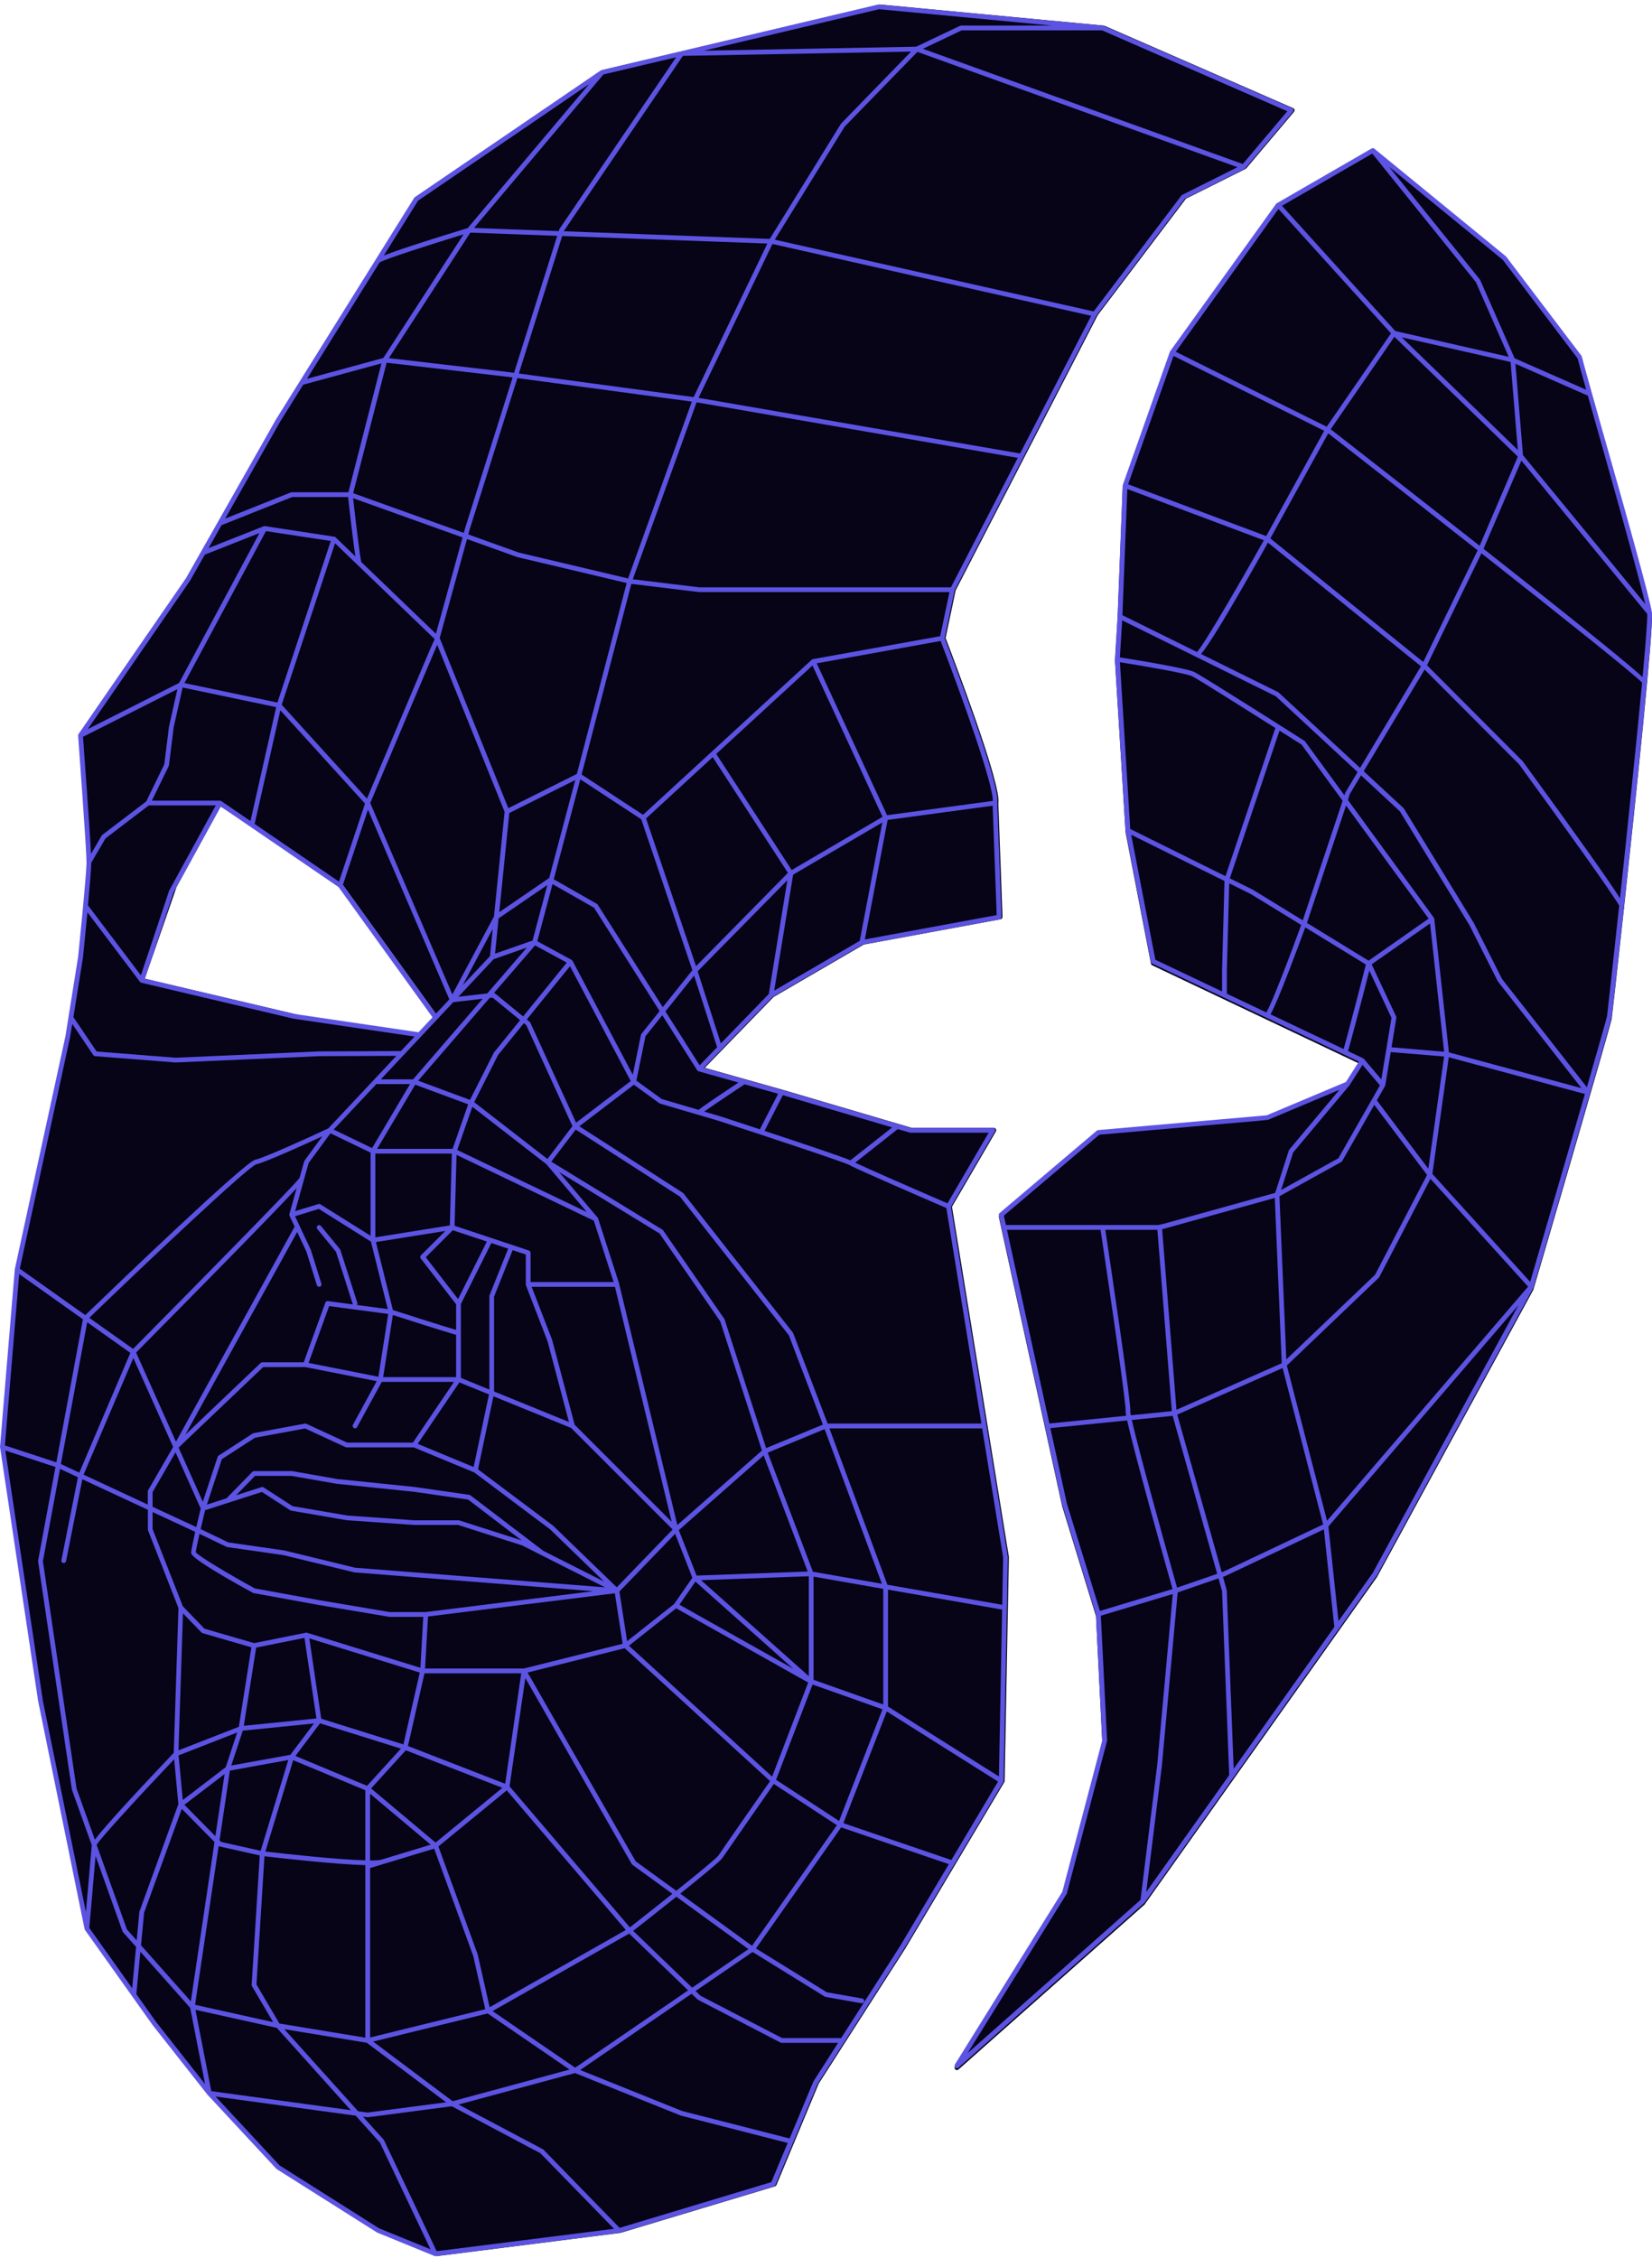
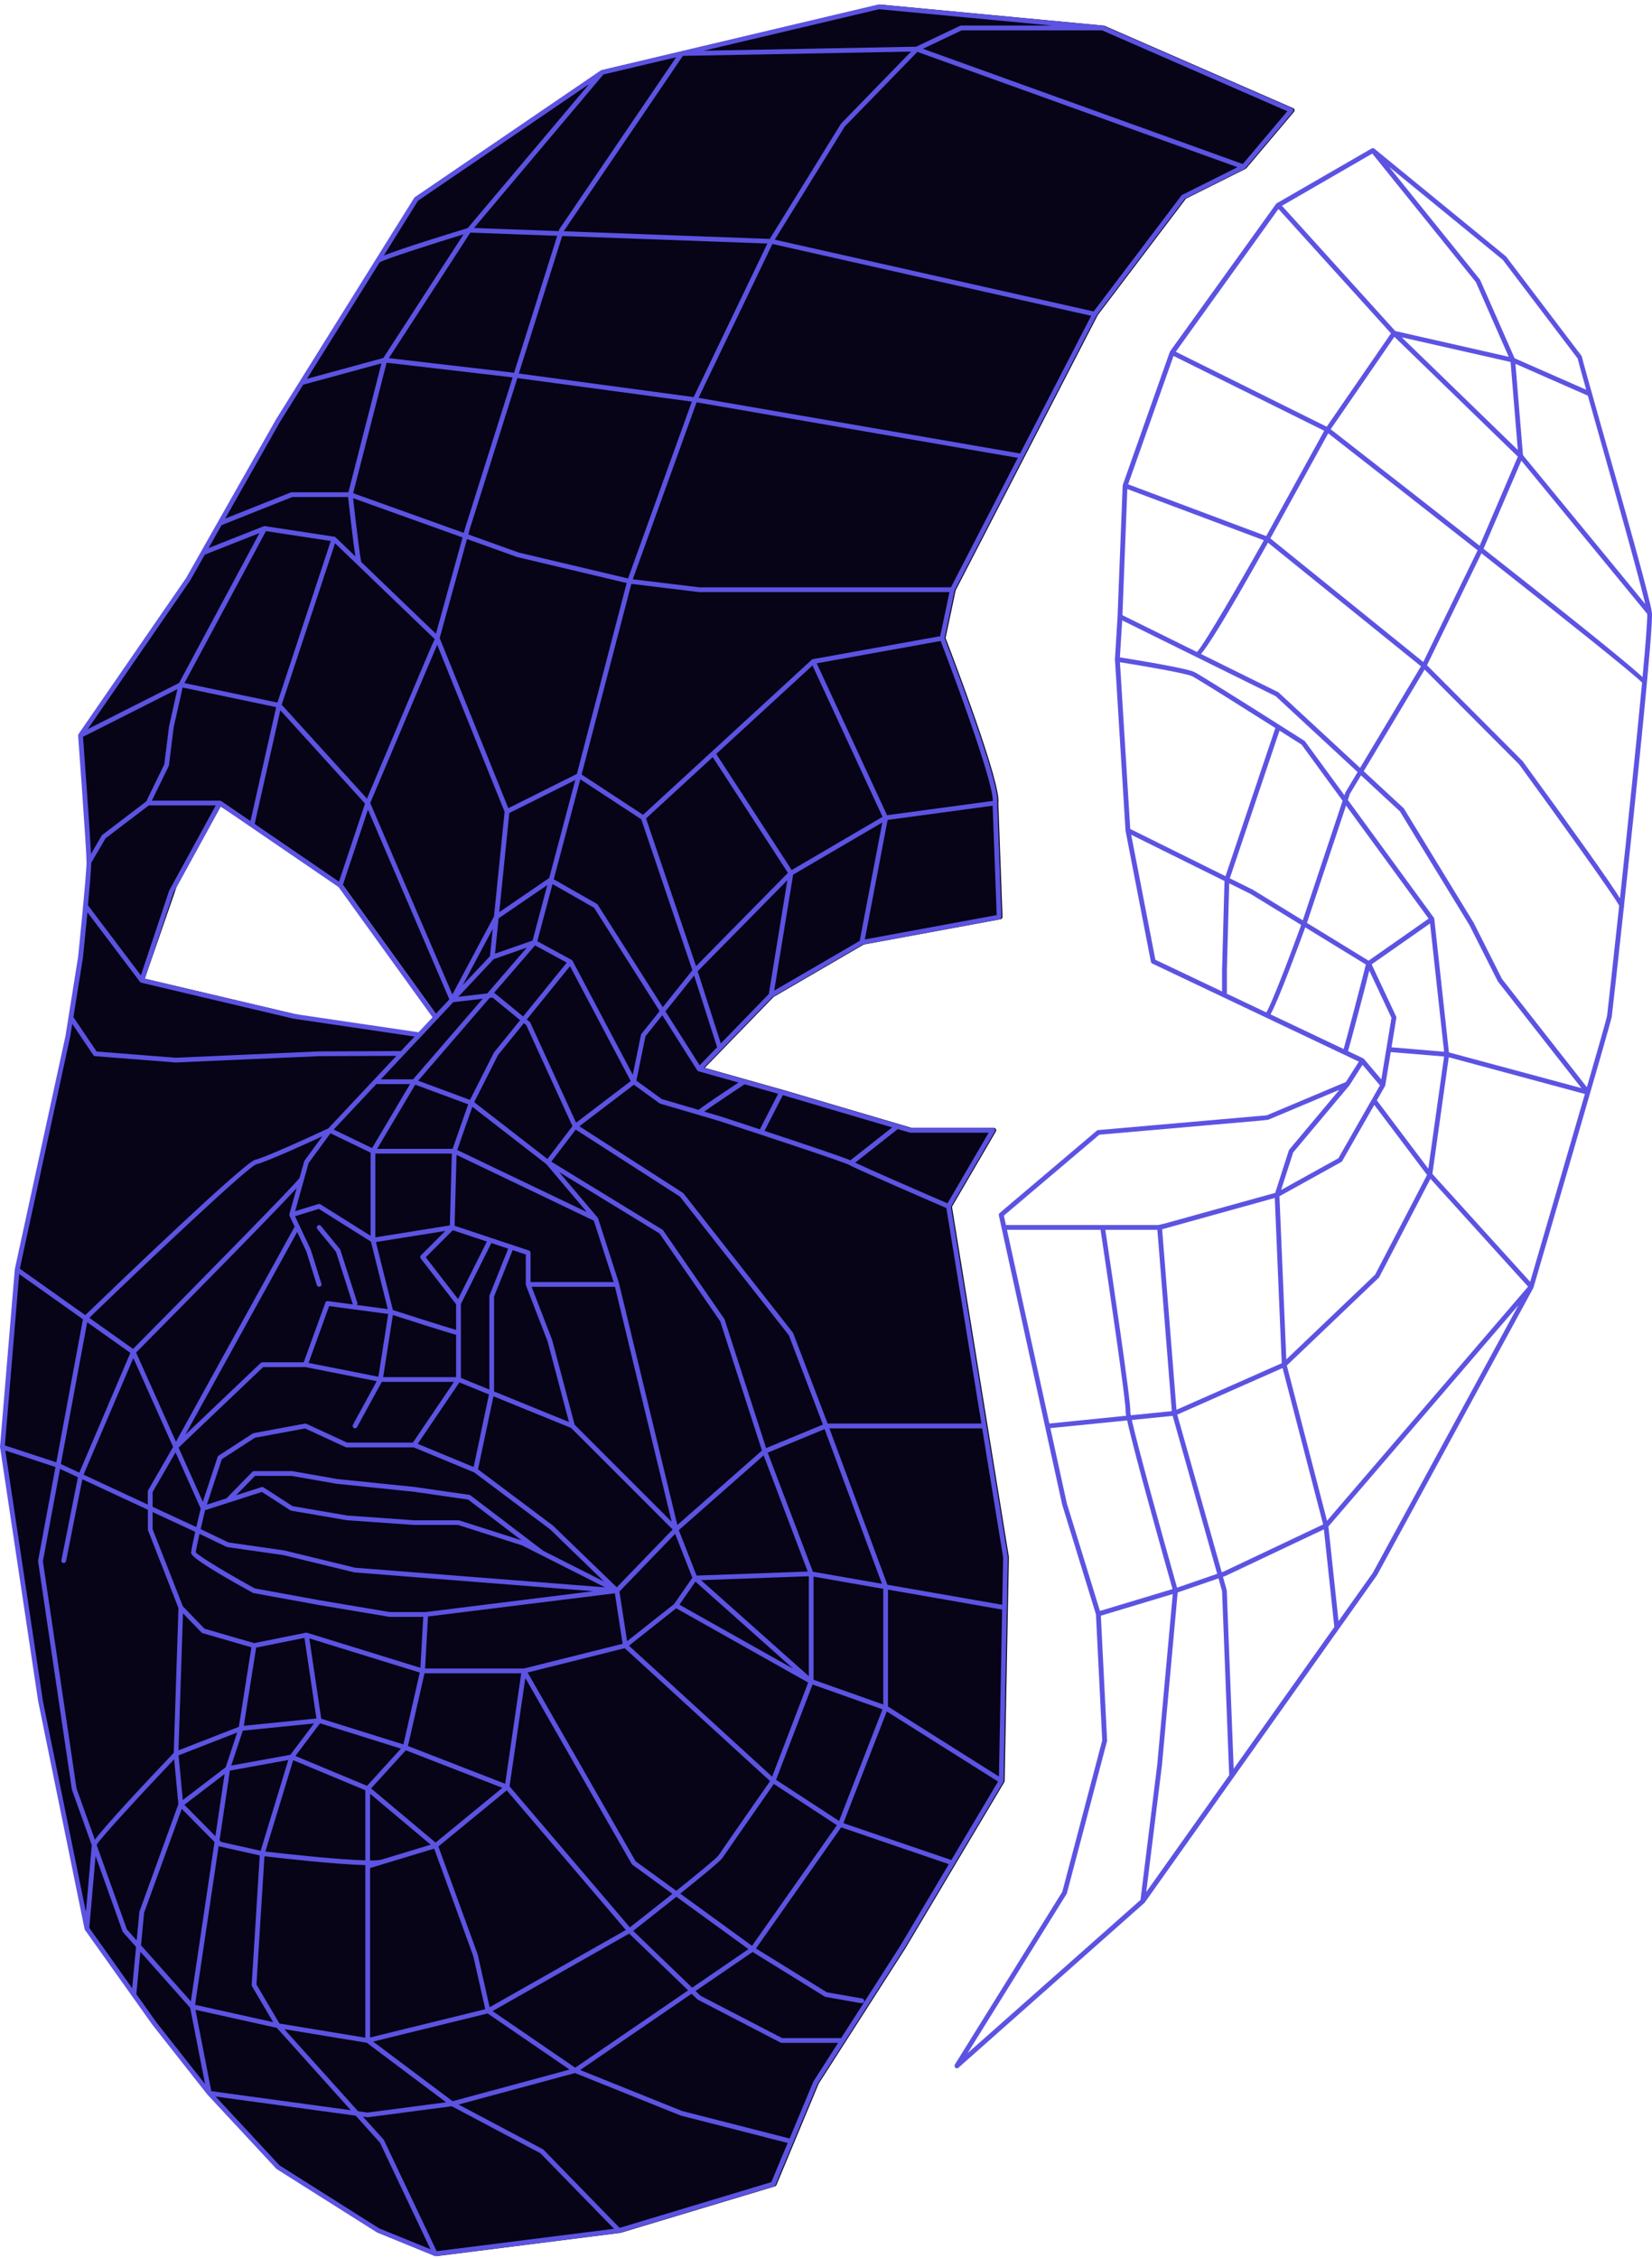
<svg xmlns="http://www.w3.org/2000/svg" width="251" height="343" viewBox="0 0 251 343" fill="none">
  <path d="M2.401 192.778L10.101 157.36L10.557 154.488L12.018 145.351C12.033 145.228 13.299 132.836 13.299 130.956C13.299 129.075 12.033 111.908 12.018 111.734C12.018 111.734 12.018 111.734 12.018 111.727C12.018 111.684 12.018 111.648 12.033 111.604C12.033 111.59 12.047 111.583 12.047 111.568C12.055 111.546 12.062 111.525 12.076 111.503L28.423 87.797L42.071 63.729L45.667 57.963L63.078 30.054C63.107 30.011 63.136 29.974 63.179 29.946L91.416 10.703C91.416 10.703 91.43 10.703 91.437 10.696C91.452 10.688 91.474 10.681 91.488 10.674C91.502 10.674 91.517 10.659 91.531 10.652L133.582 0.691C133.618 0.684 133.662 0.684 133.698 0.684L167.709 3.888C167.709 3.888 167.752 3.903 167.766 3.91C167.781 3.91 167.803 3.91 167.817 3.917L196.473 16.425C196.574 16.468 196.654 16.562 196.683 16.671C196.712 16.779 196.683 16.902 196.603 16.989L189.36 25.569C189.345 25.591 189.324 25.598 189.302 25.612C189.287 25.627 189.273 25.641 189.251 25.648L180.184 30.184L166.79 47.864L145.196 89.678L143.669 96.904C144.697 99.581 152.201 119.193 151.68 121.985L152.317 139.26C152.317 139.26 152.317 139.289 152.31 139.304C152.31 139.325 152.31 139.354 152.295 139.376C152.295 139.398 152.281 139.419 152.266 139.441C152.259 139.463 152.244 139.477 152.23 139.499C152.216 139.521 152.201 139.535 152.179 139.55C152.165 139.564 152.143 139.579 152.129 139.586C152.107 139.6 152.085 139.608 152.056 139.615C152.042 139.615 152.035 139.629 152.02 139.629L131.23 143.471L117.532 151.435L107.082 162.192L119.015 165.556L138.539 171.315H151C151.13 171.315 151.246 171.387 151.311 171.495C151.376 171.604 151.376 171.749 151.311 171.857L144.639 183.294L153.286 236.48L152.642 270.48C152.642 270.48 152.642 270.494 152.642 270.502C152.642 270.552 152.628 270.596 152.606 270.639C152.606 270.639 152.606 270.654 152.606 270.661L137.518 296.009L124.392 316.482L117.973 331.876C117.93 331.977 117.85 332.049 117.742 332.086L94.361 339.124C94.361 339.124 94.332 339.132 94.31 339.139L94.26 339.153L66.342 342.684C66.342 342.684 66.313 342.684 66.298 342.684C66.255 342.684 66.204 342.676 66.161 342.655L57.441 339.095L42.209 329.474C42.209 329.474 42.158 329.438 42.136 329.416L31.716 318.203L31.68 318.167L23.329 307.569L13.06 293.137C13.032 293.094 13.01 293.05 13.003 293L5.94 258.341L0.165 219.848C0.165 219.848 0.165 219.841 0.165 219.834C0.165 219.827 0.165 219.819 0.165 219.812C0.165 219.798 0.165 219.783 0.165 219.769L2.416 192.778H2.401ZM50.69 155.414L64.417 156.962L66.219 153.989L52.093 134.421L33.525 122.499L26.831 134.71L21.997 148.65L50.682 155.414H50.69Z" fill="#060416" />
-   <path d="M161.413 287.61L167.477 264.62L166.522 245.478L161.391 228.811L152.252 187.077L152.093 186.354L151.767 184.871C151.738 184.741 151.781 184.603 151.89 184.516L166.652 172.009C166.71 171.958 166.782 171.929 166.855 171.922L192.464 169.679L204.498 164.615L206.467 161.526L175.075 146.624C174.974 146.573 174.894 146.479 174.873 146.364L171.016 126.434L169.409 100.405L169.807 93.916L170.582 74.03C170.582 74.03 170.589 73.957 170.603 73.921L177.753 53.709C177.753 53.709 177.76 53.695 177.767 53.687C177.767 53.687 177.767 53.68 177.767 53.673C177.767 53.673 177.774 53.666 177.782 53.658C177.782 53.644 177.789 53.637 177.796 53.622L193.904 31.225C193.904 31.225 193.926 31.211 193.933 31.204C193.94 31.197 193.948 31.182 193.955 31.175C193.962 31.168 193.977 31.16 193.991 31.153C193.998 31.153 194.006 31.139 194.02 31.131L208.406 22.827C208.42 22.819 208.435 22.819 208.449 22.812C208.471 22.805 208.486 22.798 208.507 22.79C208.514 22.79 208.529 22.783 208.536 22.783C208.551 22.783 208.565 22.783 208.58 22.783C208.601 22.783 208.623 22.783 208.645 22.783C208.659 22.783 208.666 22.783 208.681 22.783C208.695 22.783 208.703 22.798 208.717 22.798C208.739 22.805 208.761 22.812 208.775 22.827C208.782 22.827 208.797 22.834 208.804 22.841L228.798 39.197C228.798 39.197 228.841 39.234 228.856 39.255L240.304 54.331C240.304 54.331 240.304 54.338 240.304 54.346C240.311 54.36 240.318 54.375 240.325 54.389C240.34 54.418 240.354 54.447 240.362 54.476C240.362 54.476 240.362 54.476 240.362 54.483C240.47 55.018 241.708 59.402 243.271 64.951C246.455 76.12 250.768 91.406 250.985 93.338C251.223 95.501 248.633 120.437 246.751 137.849C246.751 137.871 246.773 137.907 246.773 137.921C246.773 137.972 246.751 138.015 246.73 138.059C245.717 147.427 244.913 154.567 244.884 154.712C244.566 156.31 233.48 194.188 233.002 195.802C233.002 195.802 233.002 195.809 233.002 195.816C233.002 195.816 233.002 195.83 232.995 195.838C232.995 195.852 232.988 195.867 232.981 195.881L209.216 239.539L173.925 289.259C173.925 289.259 173.889 289.302 173.867 289.317L145.631 314.332C145.565 314.39 145.479 314.427 145.392 314.427C145.305 314.427 145.225 314.398 145.16 314.34C145.023 314.224 144.994 314.029 145.088 313.87L161.42 287.617L161.413 287.61Z" fill="#060416" />
  <path d="M-0.001 219.812C-0.001 219.812 -0.001 219.783 -0.001 219.769L2.249 192.778L9.949 157.36L10.405 154.488L11.867 145.351C11.881 145.228 13.147 132.836 13.147 130.956C13.147 129.075 11.881 111.908 11.867 111.734C11.867 111.734 11.867 111.734 11.867 111.727C11.867 111.684 11.867 111.648 11.881 111.604C11.881 111.59 11.896 111.583 11.896 111.568C11.903 111.546 11.91 111.525 11.925 111.503L28.271 87.797L41.919 63.729L45.516 57.963L62.926 30.054C62.955 30.011 62.984 29.974 63.028 29.946L91.264 10.703C91.264 10.703 91.278 10.703 91.285 10.696C91.3 10.688 91.322 10.681 91.336 10.674C91.351 10.674 91.365 10.659 91.38 10.652L133.43 0.691C133.466 0.684 133.51 0.684 133.546 0.684L167.557 3.888C167.557 3.888 167.6 3.903 167.615 3.91C167.629 3.91 167.651 3.91 167.665 3.917L196.321 16.425C196.422 16.468 196.502 16.562 196.531 16.671C196.56 16.779 196.531 16.902 196.451 16.989L189.208 25.569C189.193 25.591 189.172 25.598 189.15 25.612C189.135 25.627 189.121 25.641 189.099 25.648L180.032 30.184L166.638 47.864L145.044 89.678L143.518 96.904C144.545 99.581 152.049 119.193 151.528 121.985L152.165 139.26C152.165 139.26 152.165 139.289 152.158 139.304C152.158 139.325 152.158 139.354 152.143 139.376C152.143 139.398 152.129 139.419 152.114 139.441C152.107 139.463 152.093 139.477 152.078 139.499C152.064 139.521 152.049 139.535 152.027 139.55C152.013 139.564 151.991 139.579 151.977 139.586C151.955 139.6 151.933 139.608 151.904 139.615C151.89 139.615 151.883 139.629 151.868 139.629L131.078 143.471L117.38 151.435L106.931 162.192L118.863 165.556L138.387 171.315H150.848C150.978 171.315 151.094 171.387 151.159 171.495C151.224 171.604 151.224 171.749 151.159 171.857L144.487 183.294L153.135 236.48L152.491 270.48C152.491 270.48 152.491 270.494 152.491 270.502C152.491 270.552 152.476 270.596 152.454 270.639C152.454 270.639 152.454 270.654 152.454 270.661L137.367 296.009L124.24 316.482L117.821 331.876C117.778 331.977 117.698 332.049 117.59 332.086L94.209 339.124C94.209 339.124 94.18 339.132 94.158 339.139L94.108 339.153L66.19 342.684C66.19 342.684 66.161 342.684 66.147 342.684C66.103 342.684 66.052 342.676 66.009 342.655L57.289 339.095L42.057 329.474C42.057 329.474 42.006 329.438 41.984 329.416L31.564 318.203L31.528 318.167L23.177 307.569L12.909 293.137C12.88 293.094 12.858 293.05 12.851 293L5.788 258.341L0.013 219.848C0.013 219.848 0.013 219.841 0.013 219.834C0.013 219.827 0.013 219.819 0.013 219.812H-0.001ZM32.107 317.625L53.295 320.518L42.057 308.01L29.697 305.269L32.107 317.625ZM66.349 341.931L93.29 338.531L82.11 327.058L68.643 319.918L55.914 321.589C55.914 321.589 55.885 321.589 55.864 321.589C55.842 321.589 55.835 321.589 55.813 321.589L55.147 321.495L58.295 324.996C58.295 324.996 58.339 325.054 58.353 325.083L66.342 341.924L66.349 341.931ZM104.55 302.317L95.598 293.694L74.837 305.464L87.392 314.058L104.55 302.317ZM127.156 277.229L117.575 270.965C116.396 272.657 110.332 281.36 109.753 282.221C109.434 282.698 106.475 285.129 103.356 287.625L114.261 295.546L127.156 277.222V277.229ZM151.629 270.596L134.733 259.954L128.14 276.918L144.545 282.517L151.637 270.603L151.629 270.596ZM152.259 244.48L134.921 241.449V259.209L151.774 269.829L152.259 244.48ZM96.141 163.249L97.386 157.179C97.4 157.121 97.422 157.071 97.458 157.027L100.222 153.577L90.265 137.886L83.948 134.283L81.639 142.964L86.842 145.793C86.842 145.793 86.857 145.807 86.864 145.814C86.886 145.829 86.908 145.851 86.929 145.872C86.944 145.887 86.958 145.901 86.973 145.923C86.973 145.93 86.987 145.937 86.994 145.945L96.148 163.256L96.141 163.249ZM116.808 150.987L119.63 133.697L106.004 147.529L109.521 158.481L116.801 150.987H116.808ZM165.791 47.966L117.358 37.057L106.135 60.43L154.987 68.88L165.791 47.966ZM91.683 11.31L72.022 34.626L84.889 35.103L84.968 34.858C84.968 34.858 84.997 34.792 85.012 34.764L102.726 8.699L91.676 11.31H91.683ZM46.637 57.536L58.237 54.375L70.43 35.595C65.43 37.129 58.252 39.422 57.666 39.871L46.645 57.536H46.637ZM44.387 75.499L33.663 79.767L31.694 83.239L40.074 79.933C40.074 79.933 40.074 79.933 40.081 79.933C40.139 79.912 40.197 79.904 40.255 79.912L50.784 81.518C50.784 81.518 50.798 81.525 50.805 81.525C50.82 81.525 50.834 81.525 50.849 81.525C50.9 81.539 50.943 81.568 50.979 81.604L54.004 84.513C53.801 83.239 53.461 80.678 52.889 75.492H44.38L44.387 75.499ZM13.871 131.05C13.857 131.99 13.625 134.688 13.364 137.502L21.404 148.144L25.703 135.267L32.787 122.332H22.613L16.027 127.346L13.864 131.05H13.871ZM57.854 163.943H62.76L73.332 151.703L68.875 152.217L57.861 163.943H57.854ZM12.047 223.682L19.805 205.489L13.249 200.837L9.247 222.373L12.047 223.675V223.682ZM27.772 273.402L34.299 268.411L36.036 263.152L27.135 266.624L27.772 273.402ZM95.092 293.152L76.994 271.941L66.61 280.456L72.58 296.855L74.396 304.878L95.092 293.144V293.152ZM102.162 287.654L96.083 283.241C96.04 283.212 96.011 283.176 95.982 283.125L79.816 254.883L77.421 271.326L95.7 292.746C97.675 291.198 99.998 289.368 102.162 287.646V287.654ZM122.793 255.563L102.741 244.285L95.562 249.964L117.315 269.851L122.793 255.556V255.563ZM79.592 155.414L75.669 160.254L72.051 167.408L83.174 176.031L86.973 171.047L79.961 155.711L79.592 155.407V155.414ZM71.458 35.335L59.084 54.397L77.088 56.495L78.101 56.632L84.664 35.82L71.458 35.335ZM78.832 56.733L105.389 60.314L116.591 36.992L85.417 35.849L78.832 56.733ZM78.608 57.428L71.378 80.36L71.154 81.178L78.817 83.927L95.425 87.862L105.114 61.002L78.615 57.428H78.608ZM78.608 84.621L70.959 81.879L66.805 96.912L77.233 122.752L87.646 117.551L95.215 88.556L78.608 84.621ZM50.9 82.53L42.802 107.04L55.755 121.298L64.374 100.912C65.285 98.757 65.734 97.707 65.995 97.216C65.995 97.172 65.995 97.129 66.009 97.093L66.023 97.049L50.907 82.523L50.9 82.53ZM68.274 151.797L55.907 122.984L52.093 134.413L66.219 153.982L68.274 151.797ZM80.055 143.926L75.004 145.691L69.642 151.399L74.034 150.893L80.055 143.919V143.926ZM66.429 97.925C65.17 100.869 59.446 114.418 56.254 121.971L68.73 151.045L75.054 139.188L76.668 123.309L66.421 97.925H66.429ZM70.3 149.641L74.447 145.228L74.866 141.083L70.3 149.641ZM51.507 133.907L55.458 122.058L42.592 107.893L38.692 125.147L51.5 133.907H51.507ZM66.233 96.261L70.278 81.633L53.649 75.672C54.062 79.34 54.706 84.715 54.894 85.366L66.233 96.261ZM77.385 123.483L75.858 138.544L83.42 133.372C83.42 133.372 83.434 133.372 83.441 133.372L87.4 118.484L77.385 123.49V123.483ZM75.756 139.492L75.214 144.852L80.916 142.856L83.159 134.428L75.764 139.485L75.756 139.492ZM81.299 143.594L75.062 150.806C75.105 150.82 75.148 150.842 75.185 150.871L79.483 154.387L86.112 146.212L81.292 143.594H81.299ZM74.845 151.529L74.389 151.58L63.534 164.146L71.407 167.061L75.033 159.892C75.033 159.892 75.062 159.849 75.076 159.827L79.027 154.951L74.845 151.529ZM50.205 172.139L46.891 176.653L44.843 183.967L48.381 182.882C48.483 182.853 48.591 182.868 48.678 182.918L56.305 187.7V175.076L50.205 172.132V172.139ZM23.184 228.869L29.827 231.944C30.117 230.699 30.392 229.557 30.493 229.137L26.672 220.593L23.184 226.634V228.869ZM38.923 250.253L37.042 262.132L48.077 261.018L46.261 248.778L38.923 250.253ZM57.926 282.467L65.437 280.188L56.225 272.455V282.583C57.029 282.583 57.629 282.554 57.926 282.46V282.467ZM64.497 254.16L61.986 265.199L76.755 270.936L79.194 254.16H64.504H64.497ZM48.62 261.756L44.886 266.711L55.77 271.247L60.915 265.597L48.627 261.756H48.62ZM61.66 265.85L56.385 271.645L66.183 279.87L76.328 271.551L61.653 265.85H61.66ZM55.502 271.919L44.546 267.355L40.32 281.23C43.974 281.664 51.507 282.46 55.502 282.568V271.912V271.919ZM44.112 266.537L47.701 261.777L36.89 262.87L35.139 268.165L44.119 266.537H44.112ZM48.808 261.054L61.291 264.96L63.78 254.044L46.999 248.857L48.808 261.054ZM79.563 253.436L94.6 249.675L93.42 242.006L65.032 245.529L64.583 253.429H79.563V253.436ZM102.444 243.605L105.194 239.641L102.581 232.971L94.115 241.739L95.28 249.284L102.451 243.612L102.444 243.605ZM105.664 240.227L103.233 243.735L120.506 253.451L105.664 240.234V240.227ZM93.442 195.462H80.778L83.89 203.506L87.313 216.405L102.053 231.141L93.435 195.462H93.442ZM82.986 176.805L71.769 168.11L69.475 174.671L89.158 184.097L82.993 176.805H82.986ZM47.231 189.856L48.837 194.985C48.895 195.173 48.794 195.375 48.598 195.44C48.562 195.455 48.526 195.455 48.49 195.455C48.338 195.455 48.193 195.354 48.142 195.202L46.558 190.116L45.154 187.128L28.163 217.91L39.603 207.022C39.669 206.957 39.763 206.921 39.85 206.921H46.145L49.431 197.857C49.488 197.697 49.648 197.596 49.821 197.618L53.628 198.132C53.628 198.132 53.606 198.11 53.599 198.088L51.051 190.138L48.208 186.665C48.084 186.514 48.106 186.282 48.258 186.159C48.41 186.029 48.642 186.058 48.765 186.21L51.652 189.74C51.652 189.74 51.703 189.812 51.717 189.856L54.286 197.871C54.322 197.994 54.286 198.117 54.214 198.211L58.917 198.84L56.356 188.59L48.439 183.62L44.828 184.734L47.238 189.856H47.231ZM79.917 195.231C79.917 195.231 79.91 195.18 79.903 195.158C79.903 195.137 79.888 195.122 79.888 195.1V190.55L77.891 189.885L75.069 196.938V211.348L86.444 215.985L83.195 203.731L79.91 195.231H79.917ZM50.009 198.385L46.883 207.015L57.492 209.113L58.983 199.578L50.009 198.385ZM62.854 219.841H52.658C52.607 219.841 52.557 219.827 52.506 219.805L46.355 216.969L38.735 218.38L33.706 221.635L31.434 228.536L34.408 227.582L38.344 223.552C38.41 223.48 38.504 223.444 38.605 223.444H44.38L51.254 224.652L62.977 225.853L71.32 227.054C71.378 227.061 71.436 227.09 71.487 227.126L82.522 235.539L91.763 240.212L83.564 232.277L72.051 223.646L62.854 219.841ZM35.884 227.111L39.741 225.874C39.842 225.838 39.958 225.86 40.045 225.918L44.452 228.768L52.767 230.193L62.926 230.917H69.663C69.7 230.917 69.736 230.917 69.772 230.931L79.244 233.962L71.125 227.77L62.89 226.583L51.153 225.375L44.314 224.174H38.75L35.877 227.111H35.884ZM71.965 222.822L74.295 211.804L69.794 209.974L63.469 219.306L71.965 222.822ZM69.302 202.754C67.587 202.269 61.248 200.244 59.692 199.737L58.215 209.171H69.302V202.754ZM59.699 198.985C60.878 199.361 67.304 201.423 69.302 202.002V198.11L63.925 191.151C63.816 191.006 63.824 190.803 63.954 190.673L67.659 186.969L57.115 188.655L59.699 198.985ZM68.802 186.854L64.692 190.963L69.598 197.314L73.969 188.582L68.802 186.861V186.854ZM74.656 188.807L70.025 198.074V209.294L74.353 211.059V196.873C74.353 196.829 74.36 196.779 74.381 196.735L77.211 189.66L74.664 188.814L74.656 188.807ZM86.784 216.897L74.975 212.086L72.63 223.176L84.028 231.727L93.71 241.095L102.198 232.313L86.777 216.897H86.784ZM79.338 234.736L69.605 231.625H62.897L52.672 230.902L44.249 229.455C44.199 229.448 44.155 229.426 44.112 229.405L39.792 226.612L31.166 229.383C30.956 230.237 30.71 231.271 30.486 232.255L34.705 234.28L43.193 235.496L53.968 238.122L91.93 241.102L79.338 234.736ZM30.819 228.102L33.062 221.288C33.091 221.208 33.142 221.143 33.207 221.1L38.402 217.729C38.446 217.7 38.489 217.685 38.533 217.678L46.333 216.231C46.406 216.217 46.485 216.231 46.55 216.26L52.737 219.118H62.731L68.976 209.894H58.006L54.257 216.759C54.192 216.882 54.069 216.947 53.939 216.947C53.881 216.947 53.823 216.933 53.765 216.904C53.591 216.81 53.526 216.586 53.62 216.412L57.231 209.786L46.391 207.644H39.987L27.135 219.877L30.811 228.095L30.819 228.102ZM57.029 187.939L68.346 186.13L68.65 175.221H57.029V187.939ZM69.367 175.424L69.07 186.181L80.366 189.942C80.511 189.993 80.612 190.131 80.612 190.283V194.731H93.232L90.222 185.407L69.367 175.416V175.424ZM64.649 244.857L90.142 241.688L53.852 238.831L43.055 236.205L34.545 234.989C34.509 234.989 34.473 234.975 34.437 234.96L30.312 232.978C30.015 234.288 29.777 235.416 29.748 235.771C30.218 236.386 34.611 239.011 38.714 241.261L48.533 243.055L59.221 244.857H64.634H64.649ZM44.77 186.325L43.989 184.669C43.989 184.669 43.989 184.64 43.981 184.633C43.981 184.618 43.974 184.596 43.967 184.582C43.96 184.539 43.96 184.495 43.967 184.445C43.967 184.437 43.967 184.43 43.967 184.416L45.067 180.473C41.282 184.589 28.742 197.3 20.68 205.438L26.737 218.98L44.763 186.318L44.77 186.325ZM68.766 174.498L71.132 167.734L63.086 164.753L57.304 174.498H68.766ZM90.793 184.915C90.793 184.915 90.844 184.98 90.859 185.016C90.859 185.016 90.859 185.031 90.866 185.038L94.072 194.977C94.072 194.977 94.072 194.985 94.072 194.992C94.072 194.992 94.072 194.999 94.072 195.006L102.914 231.633L115.766 220.319L109.434 200.707L100.201 187.345L84.947 178.021L90.779 184.915H90.793ZM116.034 221.056L103.139 232.414L105.838 239.315L122.72 238.7L116.027 221.056H116.034ZM122.887 239.417L106.518 240.01L122.887 254.594V239.417ZM94.911 250.347L80.163 254.037L96.575 282.706L102.755 287.191C106.091 284.521 108.899 282.214 109.159 281.823C109.745 280.94 115.846 272.187 117.004 270.531L94.918 250.347H94.911ZM71.892 297.065L65.966 280.789L56.233 283.74V309.472L73.73 305.175L71.899 297.065H71.892ZM55.502 283.292C50.9 283.183 42.223 282.185 40.182 281.946L38.967 301.42L42.455 307.352L55.502 309.501V283.292ZM38.286 301.695C38.25 301.63 38.236 301.558 38.236 301.485L39.466 281.823L33.322 280.449C33.286 280.441 33.25 280.412 33.221 280.391L29.639 304.509L41.499 307.142L38.286 301.688V301.695ZM33.59 279.768L39.603 281.114L43.801 267.326L34.929 268.939L33.359 279.523L33.597 279.761L33.59 279.768ZM34.126 269.46L28.018 274.126L32.722 278.893L34.126 269.46ZM36.289 262.276L38.193 250.21L30.768 248.054C30.71 248.04 30.652 248.004 30.609 247.96L27.801 245.052L27.121 265.857L36.282 262.284L36.289 262.276ZM27.779 243.974L31.065 247.381L38.619 249.573L46.493 247.989C46.493 247.989 46.492 247.989 46.5 247.989C46.5 247.989 46.5 247.989 46.507 247.989C46.558 247.989 46.608 247.989 46.652 248.003C46.652 248.003 46.659 248.003 46.666 248.003L63.874 253.321L64.308 245.587H59.178L48.425 243.779L38.54 241.977C38.504 241.977 38.467 241.956 38.431 241.941C29.038 236.783 29.038 236.082 29.038 235.85C29.038 235.503 29.335 234.114 29.661 232.674L23.184 229.665V232.255L27.787 243.989L27.779 243.974ZM22.504 226.352L26.303 219.776L20.261 206.27L12.699 223.986L22.453 228.529V226.533C22.453 226.468 22.468 226.41 22.504 226.352ZM20.21 204.888C30.131 194.876 44.835 179.916 45.508 178.918L46.218 176.393C46.232 176.35 46.246 176.313 46.276 176.277L48.975 172.595C46.29 173.832 40.226 176.588 38.945 176.842C37.679 177.225 23.199 190.883 13.567 200.164L20.217 204.881L20.21 204.888ZM56.529 174.389L62.297 164.666H57.181L50.697 171.568L56.529 174.382V174.389ZM65.719 154.524L51.442 134.739L33.532 122.492L26.368 135.556L22.005 148.65L44.691 154.003L63.585 156.789L65.719 154.517V154.524ZM33.409 121.609C33.409 121.609 33.416 121.609 33.424 121.609C33.482 121.609 33.532 121.624 33.583 121.652C33.583 121.652 33.59 121.66 33.597 121.667C33.597 121.667 33.605 121.667 33.612 121.667L38.055 124.705L41.963 107.408L27.75 104.428L26.39 110.461L25.666 116.263C25.666 116.299 25.652 116.343 25.63 116.379L23.076 121.609H33.402H33.409ZM42.151 106.714L50.255 82.169L40.407 80.671L28.025 103.755L42.158 106.714H42.151ZM70.467 80.939L70.684 80.165L77.884 57.334L77.008 57.218L58.744 55.091L53.657 74.913L70.474 80.939H70.467ZM85.641 35.125L116.953 36.29L127.757 18.82C127.757 18.82 127.786 18.776 127.807 18.754L138.423 7.838L103.754 8.489L85.648 35.125H85.641ZM105.838 61.11L96.148 87.985L106.243 89.207H144.48L154.64 69.545L105.838 61.11ZM106.2 89.931L95.924 88.687L88.369 117.638L97.704 123.758L123.328 100.211C123.328 100.211 123.35 100.211 123.357 100.196C123.379 100.182 123.4 100.16 123.422 100.145C123.444 100.138 123.466 100.138 123.48 100.131C123.487 100.131 123.495 100.116 123.509 100.116L142.845 96.63L144.263 89.931H106.207H106.2ZM120.289 132.149L134.089 124.069L123.444 101.079L108.826 114.512L120.289 132.149ZM142.91 97.36L124.095 100.753L134.776 123.823L150.841 121.652C150.92 119.142 146.253 106.041 142.917 97.36H142.91ZM150.812 122.383L134.863 124.539L131.404 142.689L151.434 138.993L150.819 122.383H150.812ZM134.052 124.93L125.68 129.827L123.697 130.984L120.506 132.858L117.633 150.459L130.622 142.906L134.052 124.93ZM119.717 132.583L108.291 115.004L98.16 124.315L105.758 146.748L119.717 132.576V132.583ZM97.436 124.445L88.174 118.375L84.136 133.553L90.699 137.293C90.75 137.322 90.793 137.365 90.822 137.416L100.7 152.976L105.194 147.362L97.436 124.452V124.445ZM86.604 146.755L80.04 154.85L80.474 155.204C80.518 155.24 80.554 155.284 80.576 155.334L87.53 170.526L95.83 164.204L86.604 146.755ZM87.472 171.575L83.76 176.444L100.649 186.774C100.693 186.803 100.729 186.832 100.758 186.875L110.064 200.345C110.064 200.345 110.1 200.403 110.107 200.439L116.403 219.95L125.029 216.383L119.855 202.812L103.305 181.753L87.472 171.575ZM125.289 217.07L116.649 220.644L123.509 238.729L133.994 240.56L125.289 217.07ZM123.61 239.474V255.144L134.197 258.898V241.326L123.61 239.474ZM134.081 259.629L123.458 255.86L117.915 270.335L127.489 276.585L134.081 259.629ZM102.77 288.095C100.042 290.272 97.306 292.421 96.206 293.275L105.165 301.905L113.718 296.052L102.77 288.102V288.095ZM74.085 305.826L56.696 310.094L68.773 319.151L86.538 314.348L74.085 305.819V305.826ZM55.871 320.873L67.782 319.317L55.726 310.275L43.2 308.213L54.409 320.677L55.871 320.88V320.873ZM28.995 303.974L32.592 279.783L27.62 274.748L21.896 290.526L21.426 295.467L28.995 303.981V303.974ZM21.173 290.41C21.173 290.41 21.18 290.352 21.194 290.323L27.099 274.039L26.462 267.21C21.896 272.021 15.145 279.306 14.681 280.217L19.284 293.058L20.767 294.721L21.173 290.403V290.41ZM18.698 293.492C18.698 293.492 18.64 293.419 18.625 293.376L14.522 281.903C14.247 285.1 13.654 291.806 13.567 292.826L20.08 301.984L20.673 295.712L18.698 293.492ZM14.407 279.436C16.136 277.114 22.388 270.451 26.397 266.241L27.114 244.242L22.49 232.443C22.475 232.4 22.468 232.356 22.468 232.313V229.318L12.511 224.688L10.036 237.116C10 237.29 9.848 237.406 9.681 237.406C9.66 237.406 9.631 237.406 9.609 237.406C9.414 237.369 9.283 237.174 9.327 236.979L11.838 224.377L9.124 223.111L6.519 237.131L11.628 271.645L14.421 279.443L14.407 279.436ZM12.598 200.381L2.915 193.516L0.744 219.544L8.56 222.113L12.598 200.381ZM11.143 154.466L14.681 159.711L26.694 160.659L48.49 159.697L60.907 159.646C61.11 159.646 61.269 159.805 61.269 160.008C61.269 160.21 61.11 160.369 60.907 160.369L48.504 160.42L26.679 161.382L14.45 160.42C14.341 160.413 14.24 160.355 14.175 160.261L10.976 155.515L10.658 157.49L3.009 192.699L12.959 199.752C17.46 195.411 37.194 176.465 38.793 176.147C40.023 175.901 46.543 172.95 49.879 171.394L62.984 157.44L44.56 154.72L21.462 149.265C21.462 149.265 21.455 149.265 21.448 149.265H21.433C21.419 149.265 21.411 149.251 21.404 149.243C21.375 149.229 21.354 149.222 21.332 149.2C21.317 149.193 21.303 149.178 21.296 149.164C21.288 149.157 21.274 149.149 21.267 149.135L13.285 138.573C12.966 141.944 12.634 145.171 12.605 145.445L11.157 154.474L11.143 154.466ZM13.828 129.697L15.449 126.919C15.47 126.875 15.507 126.839 15.543 126.81L22.215 121.732L24.957 116.111L25.681 110.338L26.954 104.674L12.612 111.915C12.749 113.796 13.618 125.559 13.828 129.69V129.697ZM13.336 110.743L27.208 103.734L39.423 80.968L31.122 84.245L28.894 88.173L13.336 110.743ZM34.227 78.761L44.177 74.797C44.22 74.783 44.264 74.768 44.307 74.768H52.933L57.955 55.193L46.066 58.434L42.541 64.083L34.22 78.761H34.227ZM58.324 38.807C61.088 37.715 67.76 35.653 71.06 34.648L89.505 12.772L63.513 30.488L58.324 38.807ZM133.539 1.407L106.923 7.701L139.205 7.093L145.869 3.917C145.92 3.896 145.971 3.881 146.021 3.881H159.828L133.531 1.4L133.539 1.407ZM167.448 4.612H146.108L140.225 7.411L188.824 24.911L195.59 16.895L167.448 4.612ZM179.634 29.591L188.021 25.395L139.386 7.882L128.343 19.232L117.72 36.406L166.167 47.307L179.504 29.692C179.54 29.649 179.583 29.613 179.627 29.584L179.634 29.591ZM108.957 159.067L105.462 148.18L101.105 153.62L106.301 161.802L108.957 159.067ZM106.142 162.728C106.142 162.728 106.127 162.721 106.12 162.713C106.077 162.699 106.04 162.677 106.004 162.648C105.99 162.634 105.975 162.619 105.968 162.605C105.961 162.59 105.946 162.583 105.932 162.569L100.628 154.206L98.073 157.396L96.691 164.138L100.541 166.931L106.142 168.58C106.619 168.19 108.023 167.198 112.206 164.428L106.142 162.721V162.728ZM129.211 176.234L135.55 171.242L118.943 166.345L116.157 171.77C121.418 173.507 127.836 175.655 129.218 176.241L129.211 176.234ZM115.462 171.539C115.462 171.539 115.462 171.524 115.462 171.517L118.226 166.135L113.125 164.695C111.113 166.034 108.168 168.001 106.996 168.841L109.478 169.571C110.491 169.904 112.778 170.649 115.455 171.532L115.462 171.539ZM150.211 172.045H138.329C138.329 172.045 138.257 172.045 138.228 172.031L136.404 171.495L129.935 176.596C131.838 177.507 138.944 180.61 143.959 182.773L150.218 172.045H150.211ZM143.778 183.482C141.679 182.578 129.768 177.427 129.067 176.957C128.437 176.581 116.881 172.747 109.268 170.266L106.12 169.34L100.288 167.625C100.251 167.611 100.208 167.596 100.179 167.567L96.308 164.761L88.029 171.069L103.761 181.182C103.761 181.182 103.826 181.233 103.848 181.262L120.47 202.414C120.47 202.414 120.513 202.472 120.52 202.508L125.752 216.224H149.111L143.785 183.482H143.778ZM149.22 216.955H126.02L134.827 240.704L152.274 243.75L152.411 236.537L149.227 216.955H149.22ZM144.162 283.147L127.807 277.562L114.862 295.951L125.629 302.607L131.006 303.554C131.201 303.59 131.332 303.779 131.303 303.974C131.274 304.147 131.122 304.27 130.948 304.27C130.926 304.27 130.905 304.27 130.883 304.27L125.434 303.308C125.39 303.301 125.347 303.287 125.304 303.258L114.348 296.487L105.686 302.411L106.438 303.135L118.842 309.566H127.8L136.73 295.633L144.162 283.147ZM127.337 310.289H118.755C118.697 310.289 118.639 310.275 118.588 310.246L106.062 303.75C106.062 303.75 106.004 303.713 105.975 303.692L105.078 302.831L88.152 314.413L103.645 320.641L119.97 324.815L123.589 316.142L127.344 310.282L127.337 310.289ZM119.681 325.495L103.414 321.328L87.363 314.876L69.671 319.657L82.493 326.45C82.493 326.45 82.558 326.494 82.58 326.515L94.144 338.387L117.192 331.442L119.674 325.495H119.681ZM42.469 328.895L57.608 338.466L65.408 341.642L57.731 325.452L54.047 321.35L32.758 318.442L42.469 328.895ZM23.741 307.142L31.159 316.554L28.894 304.965L21.325 296.45L20.717 302.889L23.741 307.142ZM6.49 258.218L13.053 290.417C13.357 286.988 13.871 281.121 13.944 280.268L10.919 271.811L5.788 237.167C5.788 237.131 5.788 237.087 5.788 237.044L8.429 222.822L0.809 220.319L6.497 258.211L6.49 258.218Z" fill="#5C53E2" />
  <path d="M145.073 313.589L161.406 287.336L167.47 264.346L166.515 245.205L161.384 228.537L152.245 186.804L152.085 186.08L151.76 184.597C151.731 184.467 151.774 184.33 151.883 184.243L166.645 171.735C166.703 171.684 166.775 171.656 166.848 171.648L192.457 169.406L204.491 164.342L206.459 161.253L175.068 146.351C174.967 146.3 174.887 146.206 174.865 146.09L171.008 126.16L169.402 100.132L169.8 93.643L170.574 73.756C170.574 73.756 170.582 73.684 170.596 73.648L177.746 53.436C177.746 53.436 177.753 53.421 177.76 53.414C177.76 53.414 177.76 53.407 177.76 53.399C177.76 53.399 177.767 53.392 177.774 53.385C177.774 53.37 177.782 53.363 177.789 53.349L193.897 30.952C193.897 30.952 193.919 30.938 193.926 30.93C193.933 30.923 193.94 30.909 193.948 30.901C193.955 30.894 193.969 30.887 193.984 30.88C193.991 30.88 193.998 30.865 194.013 30.858L208.399 22.553C208.413 22.546 208.428 22.546 208.442 22.539C208.464 22.532 208.478 22.524 208.5 22.517C208.507 22.517 208.522 22.51 208.529 22.51C208.543 22.51 208.558 22.51 208.572 22.51C208.594 22.51 208.616 22.51 208.637 22.51C208.652 22.51 208.659 22.51 208.674 22.51C208.688 22.51 208.695 22.524 208.71 22.524C208.732 22.532 208.753 22.539 208.768 22.553C208.775 22.553 208.789 22.56 208.797 22.568L228.791 38.924C228.791 38.924 228.834 38.96 228.849 38.982L240.297 54.058C240.297 54.058 240.297 54.065 240.297 54.072C240.304 54.087 240.311 54.101 240.318 54.116C240.333 54.145 240.347 54.173 240.354 54.202C240.354 54.202 240.354 54.202 240.354 54.21C240.463 54.745 241.7 59.129 243.263 64.677C246.455 75.847 250.768 91.125 250.985 93.064C251.223 95.227 248.633 120.163 246.751 137.576C246.751 137.597 246.773 137.633 246.773 137.648C246.773 137.699 246.751 137.742 246.73 137.785C245.717 147.154 244.913 154.294 244.884 154.438C244.566 156.037 233.48 193.915 233.002 195.528C233.002 195.528 233.002 195.535 233.002 195.543C233.002 195.543 233.002 195.557 232.995 195.564C232.995 195.579 232.988 195.593 232.981 195.608L209.216 239.266L173.925 288.986C173.925 288.986 173.889 289.029 173.867 289.043L145.631 314.059C145.565 314.117 145.479 314.153 145.392 314.153C145.305 314.153 145.225 314.124 145.16 314.066C145.023 313.951 144.994 313.755 145.088 313.596L145.073 313.589ZM162.093 228.349L167.123 244.684L178.151 241.363C176.913 236.994 172.354 220.768 171.255 215.747L159.59 216.919L162.093 228.342V228.349ZM211.858 51.157L202.183 65.198C211.373 72.353 218.805 78.169 224.811 82.893L230.614 69.358L211.85 51.15L211.858 51.157ZM230.614 68.352L229.514 54.984L212.979 51.236L230.614 68.345V68.352ZM201.806 65.82L193.014 81.779L216.25 100.551L224.507 83.587C215.961 76.867 207.212 70.031 201.806 65.82ZM192.652 82.423C185.944 94.381 183.484 98.186 182.478 99.336L194.186 105.123C194.186 105.123 194.244 105.16 194.273 105.181L206.647 116.633L215.896 101.202L192.652 82.423ZM205.07 120.677L204.795 121.509L217.864 139.399C217.9 139.449 217.914 139.5 217.922 139.551C217.922 139.551 217.922 139.558 217.922 139.565L220.143 159.849L240.282 165.275L227.582 149.071L223.262 140.52L212.697 123.238L206.792 117.769L205.048 120.669L205.07 120.677ZM198.572 140.18L207.936 145.917L217.061 139.529L204.513 122.355L198.572 140.187V140.18ZM203.992 121.632L197.754 113.095C197.465 112.914 196.162 112.09 194.404 110.976L186.856 133.409L190.337 135.13L197.942 139.789L203.992 121.632ZM217.285 140.259L208.406 146.474L212.125 154.402C212.154 154.467 212.169 154.54 212.154 154.612L211.423 159.075L219.412 159.748L217.278 140.259H217.285ZM211.308 159.792L210.476 164.848C210.476 164.848 210.468 164.899 210.454 164.921C210.454 164.921 210.439 164.957 210.425 164.978L209.195 167.134L217.017 177.515L219.412 160.472L211.308 159.799V159.792ZM208.804 167.814L203.927 176.358C203.89 176.416 203.847 176.459 203.789 176.495L194.396 181.696L195.438 206.481L208.934 193.604L216.822 178.463L208.804 167.821V167.814ZM171.732 214.402C171.732 214.489 171.761 214.684 171.812 214.966L178.042 214.337L175.85 186.796H167.94C168.736 192.092 171.913 213.396 171.732 214.395V214.402ZM178.744 214.134L194.744 207.059L193.687 181.957L176.573 186.71L178.751 214.134H178.744ZM194.874 207.79L178.867 214.865L185.626 238.803L185.886 238.716L201.032 231.547L194.874 207.79ZM178.172 215.053L171.964 215.682C172.875 219.741 176.334 232.292 178.838 241.146L184.938 239.049L178.172 215.06V215.053ZM159.438 216.218L171.11 215.038C171.037 214.648 171.001 214.387 171.023 214.293C171.124 213.389 168.823 197.474 167.217 186.796H152.997L159.438 216.21V216.218ZM192.739 170.071L191.466 170.216L184.41 170.831L182.811 170.968L175.575 171.605L167.028 172.35L152.527 184.641L152.838 186.066H175.987L176.986 185.834L193.752 181.183L195.822 174.737C195.836 174.694 195.858 174.65 195.887 174.614L203.507 165.528L192.746 170.057L192.739 170.071ZM205.048 164.826C205.048 164.826 205.041 164.826 205.034 164.841C205.034 164.848 205.027 164.863 205.019 164.87L196.48 175.048L194.65 180.742L203.348 175.924L208.442 166.997L209.665 164.855L207.017 161.738L205.034 164.855L205.048 164.826ZM207.147 160.775C207.19 160.797 207.226 160.826 207.255 160.862L209.875 163.951L211.416 154.597L208.051 147.421C207.342 150.3 205.055 158.902 204.788 159.763C204.737 159.915 204.6 160.016 204.44 160.016C204.404 160.016 204.368 160.016 204.332 160.001C204.144 159.943 204.035 159.741 204.093 159.546C204.383 158.62 207.103 148.217 207.523 146.502L198.318 140.86C197.486 143.131 194.23 151.986 193.043 154.069L207.132 160.754L207.147 160.775ZM186.4 150.93L192.406 153.78C193.253 152.369 195.945 145.309 197.703 140.491L189.989 135.767L186.762 134.168L186.407 147.436V150.937L186.4 150.93ZM175.546 145.779L185.677 150.59V147.421L186.046 133.814L171.87 126.79L175.546 145.779ZM171.718 125.907L186.198 133.083L193.774 110.578C189.121 107.634 182 103.148 181.161 102.729C180.199 102.244 173.273 101.079 170.162 100.588L171.725 125.907H171.718ZM170.147 99.85C172.101 100.161 180.271 101.47 181.479 102.078C182.768 102.722 197.566 112.119 198.195 112.524C198.232 112.546 198.268 112.582 198.29 112.618L204.267 120.792L204.397 120.409C204.397 120.409 204.419 120.358 204.433 120.337L206.271 117.269L193.825 105.745L181.726 99.77L170.502 94.229L170.155 99.85H170.147ZM170.538 93.44L181.863 99.032C182.941 97.933 188.513 88.319 192.023 82.061L171.283 74.284L170.538 93.44ZM171.406 73.561L192.385 81.424L201.199 65.43L178.303 54.065L171.406 73.561ZM178.643 53.428L201.575 64.815L211.344 50.636L194.244 31.741L178.643 53.428ZM208.507 23.327L194.78 31.256L211.995 50.282L229.232 54.195L224.246 42.859L208.507 23.334V23.327ZM239.703 54.448L228.328 39.467L211.062 25.346L224.84 42.44C224.84 42.44 224.876 42.49 224.89 42.519L230.129 54.419L241.006 59.201C240.289 56.655 239.819 54.94 239.703 54.456V54.448ZM242.605 64.887C242.106 63.122 241.65 61.509 241.252 60.098L230.252 55.259L231.396 69.134L249.979 91.748C248.915 87.241 245.188 74.031 242.605 64.887ZM250.268 93.238L231.15 69.966L225.404 83.356C242.8 97.043 248.01 101.398 249.566 102.845C250.037 97.752 250.319 94.127 250.275 93.238H250.268ZM249.487 103.684C248.51 102.577 237.084 93.491 225.086 84.043L216.815 101.043L231.352 115.62C239.529 126.826 244.479 133.792 246.136 136.44C247.272 125.82 248.647 112.705 249.494 103.677L249.487 103.684ZM244.175 154.294C244.204 154.149 245 146.965 246.013 137.568C245.282 136.107 236.592 124.026 230.802 116.09L216.453 101.702L207.197 117.139L213.254 122.746C213.254 122.746 213.298 122.796 213.319 122.825L223.921 140.18L228.212 148.694L241.107 165.138C242.793 159.3 244.074 154.807 244.175 154.301V154.294ZM240.803 166.165L220.122 160.587L217.632 178.304L232.488 194.696C233.415 191.535 237.684 176.922 240.803 166.165ZM217.336 179.049L209.557 193.987C209.557 193.987 209.513 194.052 209.484 194.081L195.518 207.407L201.625 230.99L232.17 195.427L217.336 179.049ZM208.594 238.868L230.708 198.241L201.835 231.858L203.369 246.232L208.601 238.868H208.594ZM202.733 247.129L201.148 232.292L186.154 239.389L185.814 239.504L186.378 241.515C186.378 241.515 186.393 241.573 186.393 241.602L187.442 268.658L202.725 247.129H202.733ZM186.762 269.62L185.677 241.667L185.134 239.736L178.932 241.877L176.544 268.115L174.156 287.38L186.762 269.62ZM173.281 288.58L175.828 268.043L178.187 242.116L167.26 245.407L168.208 264.368C168.208 264.404 168.208 264.44 168.194 264.476L162.101 287.568C162.101 287.568 162.079 287.633 162.057 287.669L147.006 311.86L173.281 288.58Z" fill="#5C53E2" />
</svg>